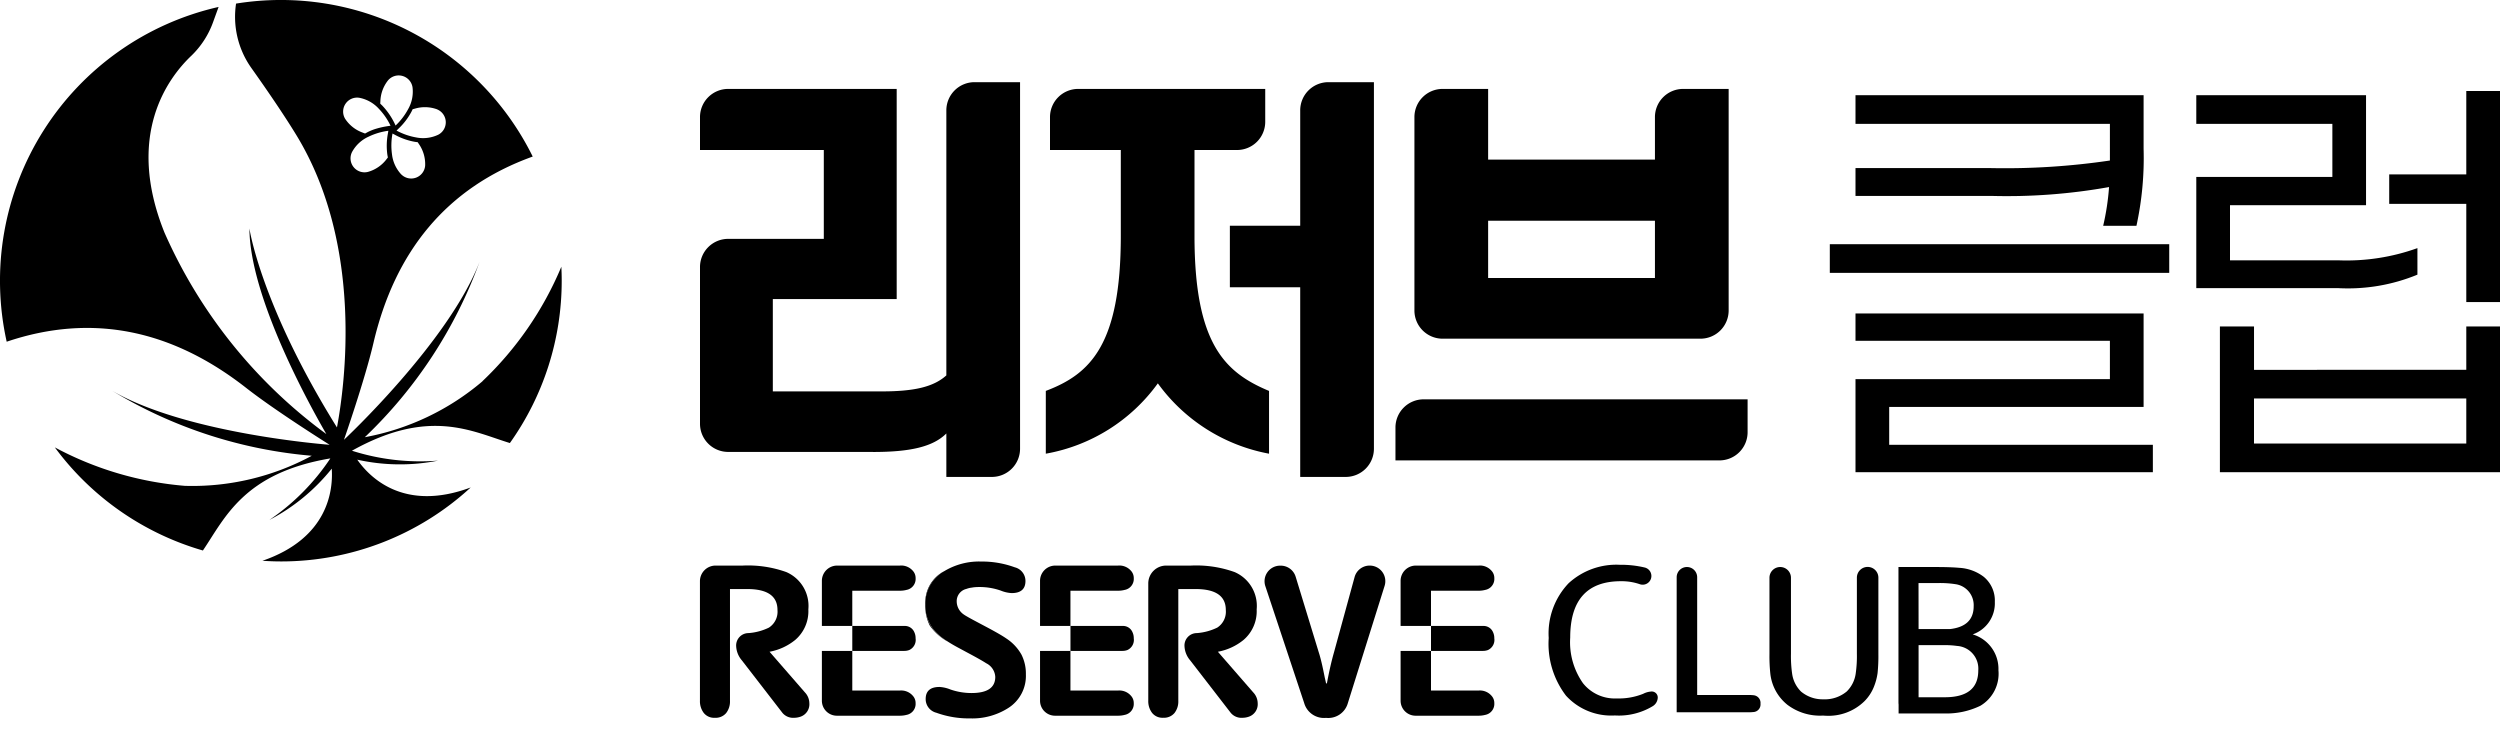
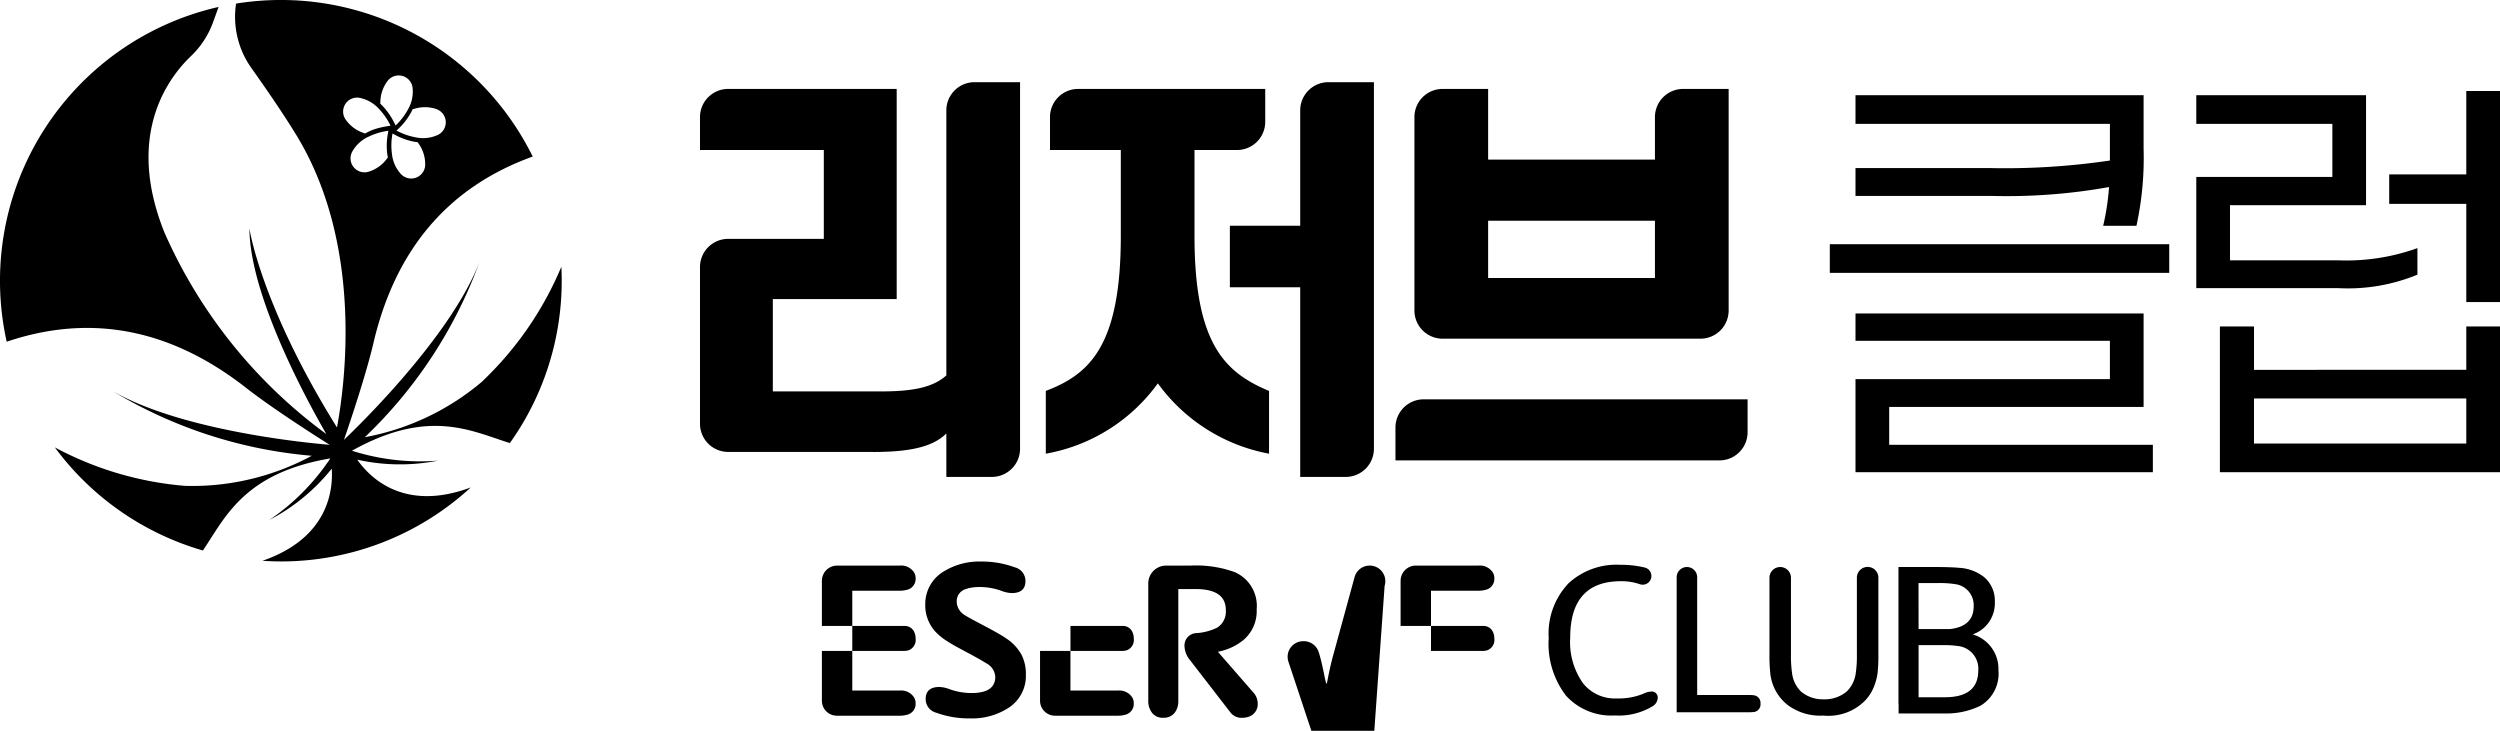
<svg xmlns="http://www.w3.org/2000/svg" id="logo_reserve" width="130" height="38" viewBox="0 0 130 38">
  <defs>
    <clipPath id="clip-path">
      <rect id="사각형_4147" data-name="사각형 4147" width="130" height="38" fill="none" />
    </clipPath>
  </defs>
  <g id="그룹_4493" data-name="그룹 4493">
    <g id="그룹_4492" data-name="그룹 4492" clip-path="url(#clip-path)">
      <path id="패스_3165" data-name="패스 3165" d="M25.093,19.823a13.1,13.1,0,0,1-6.123,2.912,23.92,23.92,0,0,0,5.968-9.119c-1.618,4.184-7.052,9.253-7.052,9.253s1.081-3.1,1.532-5.028c1.107-4.734,3.775-8.077,8.283-9.7A14.6,14.6,0,0,0,12.275.187a4.6,4.6,0,0,0,.79,3.34c.759,1.069,1.682,2.408,2.357,3.517,3.5,5.75,2.509,13.012,2.1,15.183C13.55,15.839,12.97,11.881,12.97,11.881c.021,3.587,3.144,9.212,4,10.691A25.968,25.968,0,0,1,8.555,12.1c-2.039-5.055.161-8.026,1.388-9.195a4.572,4.572,0,0,0,1.139-1.759l.285-.785A14.6,14.6,0,0,0,.348,17.769c4.5-1.519,8.645-.578,12.45,2.4,1.56,1.222,4.342,2.96,4.342,2.96s-7.411-.549-11.292-2.8A23.924,23.924,0,0,0,16.212,23.7a13.076,13.076,0,0,1-6.6,1.564,17.3,17.3,0,0,1-6.761-2,14.62,14.62,0,0,0,7.7,5.362c1.149-1.693,2.115-4.028,6.627-4.789a11.7,11.7,0,0,1-3.169,3.2,10.183,10.183,0,0,0,3.242-2.667c.075,1.1-.165,3.61-3.606,4.791.316.02.635.034.956.034a14.548,14.548,0,0,0,9.877-3.848c-3.48,1.3-5.263-.532-5.9-1.444a10.193,10.193,0,0,0,4.2.05,11.7,11.7,0,0,1-4.477-.515c4.027-2.25,6.246-1,8.213-.4A14.535,14.535,0,0,0,29.209,14.6c0-.245-.007-.488-.019-.73a17.526,17.526,0,0,1-4.1,5.949M20.172,6.938a3.413,3.413,0,0,0-.027,1.122c.008.044.017.086.025.128-.025.033-.05.066-.077.1a1.832,1.832,0,0,1-.965.652A.727.727,0,0,1,18.309,7.9a1.834,1.834,0,0,1,.853-.791A3.382,3.382,0,0,1,20.194,6.8Zm.7,2.139a1.837,1.837,0,0,1-.489-1.057,3.352,3.352,0,0,1,.027-1.076l.119.062a3.4,3.4,0,0,0,1.06.372l.13.016c.023.034.046.068.067.1a1.837,1.837,0,0,1,.322,1.119.728.728,0,0,1-1.236.461m1.86-3.385a.727.727,0,0,1,.056,1.317,1.834,1.834,0,0,1-1.156.139A3.357,3.357,0,0,1,20.62,6.79l.095-.093A3.415,3.415,0,0,0,21.4,5.8c.02-.04.038-.079.055-.118.04-.013.08-.023.12-.033a1.835,1.835,0,0,1,1.163.04M19.78,5.271a1.841,1.841,0,0,1,.4-1.095.728.728,0,0,1,1.27.354,1.832,1.832,0,0,1-.225,1.142,3.337,3.337,0,0,1-.655.856,3.671,3.671,0,0,0-.7-1.045c-.032-.031-.064-.06-.095-.089,0-.041,0-.083.006-.123m-1.83.913a.727.727,0,0,1,.729-1.1,1.834,1.834,0,0,1,1.016.568,3.341,3.341,0,0,1,.611.886l-.133.02a4.383,4.383,0,0,0-.588.128,2.587,2.587,0,0,0-.487.194l-.115.063c-.039-.013-.078-.028-.115-.044a1.828,1.828,0,0,1-.918-.716" />
      <path id="패스_3166" data-name="패스 3166" d="M45.4,23.5H37.863A1.465,1.465,0,0,1,36.4,22.037v-8.15a1.465,1.465,0,0,1,1.465-1.466h4.973V7.8H36.4V6.09a1.465,1.465,0,0,1,1.465-1.466h8.763V15.553H40.187v4.8h5.651c1.664,0,2.693-.22,3.372-.833V5.739a1.466,1.466,0,0,1,1.466-1.466h2.367V23.33A1.466,1.466,0,0,1,51.577,24.8H49.21V22.54c-.7.7-1.9.963-3.811.963" />
      <path id="패스_3167" data-name="패스 3167" d="M54.6,7.8V6.089a1.465,1.465,0,0,1,1.466-1.465h9.726v1.71A1.465,1.465,0,0,1,64.327,7.8H62.114v4.468c0,5.607,1.577,7.1,3.876,8.06v3.264a9.215,9.215,0,0,1-5.782-3.658,9.154,9.154,0,0,1-5.826,3.658V20.327c2.322-.876,3.9-2.409,3.9-8.06V7.8ZM69.077,4.273h2.367V23.33A1.466,1.466,0,0,1,69.978,24.8H67.611V14.939H63.953v-3.2h3.658v-6a1.466,1.466,0,0,1,1.466-1.466" />
      <path id="패스_3168" data-name="패스 3168" d="M89.409,23.941H72.564v-1.71a1.466,1.466,0,0,1,1.466-1.466H90.875v1.711a1.465,1.465,0,0,1-1.466,1.465M77.383,4.624V8.3h8.674V6.089a1.465,1.465,0,0,1,1.465-1.465H89.89V16.146a1.467,1.467,0,0,1-1.466,1.466H75.016a1.466,1.466,0,0,1-1.466-1.466V6.089a1.465,1.465,0,0,1,1.466-1.465Zm0,9.833h8.674V11.478H77.383Z" />
      <path id="패스_3169" data-name="패스 3169" d="M95.15,12.7H112.8v1.49H95.15Zm14.565-4.358V6.441H96.486V4.952h14.981V7.734a16.554,16.554,0,0,1-.372,4.008h-1.73a12.957,12.957,0,0,0,.306-2.015,30.127,30.127,0,0,1-6.154.46H96.486V8.741h7.052a37.167,37.167,0,0,0,6.177-.394M98.238,21.16v1.971h13.711v1.424H96.486V19.714h13.229V17.722H96.486V16.3h14.981V21.16Z" />
      <path id="패스_3170" data-name="패스 3170" d="M121.567,14.984h-7.36V9.2h7.076V6.441h-7.076V4.952h8.827v5.717H115.96v2.869h5.672a10.881,10.881,0,0,0,4.074-.636v1.38a9.475,9.475,0,0,1-4.139.7m6.68,4.248V16.976H130v7.579H115.435V16.976h1.774v2.256Zm0,1.49H117.208v2.343h11.039ZM124.239,10.6V9.07h4.008V4.733H130V15.706h-1.753V10.6Z" />
-       <path id="패스_3171" data-name="패스 3171" d="M40.017,33.891a2.966,2.966,0,0,0,1.33-.611,1.966,1.966,0,0,0,.687-1.591,1.915,1.915,0,0,0-1.145-1.941,5.909,5.909,0,0,0-2.268-.338H37.209a.813.813,0,0,0-.812.812v6.22a1,1,0,0,0,.2.632.688.688,0,0,0,.578.251.712.712,0,0,0,.584-.245.973.973,0,0,0,.2-.638V30.631h.9q1.571,0,1.57,1.09a.985.985,0,0,1-.447.916,2.917,2.917,0,0,1-1.057.284.643.643,0,0,0-.644.687,1.215,1.215,0,0,0,.295.73l2.115,2.736a.724.724,0,0,0,.61.251,1.01,1.01,0,0,0,.317-.054.685.685,0,0,0,.468-.709.831.831,0,0,0-.229-.556Z" />
      <path id="패스_3172" data-name="패스 3172" d="M44.319,33.847h2.71a.721.721,0,0,0,.248-.044.577.577,0,0,0,.334-.61.722.722,0,0,0-.07-.327.529.529,0,0,0-.512-.316h-2.71Z" />
      <path id="패스_3173" data-name="패스 3173" d="M46.014,30.718h.78a1.309,1.309,0,0,0,.349-.044.58.58,0,0,0,.469-.61.561.561,0,0,0-.1-.327.8.8,0,0,0-.72-.327H43.532a.794.794,0,0,0-.794.793V32.55h1.581V30.718Z" />
      <path id="패스_3174" data-name="패스 3174" d="M42.738,36.437a.78.78,0,0,0,.78.78h3.276a1.356,1.356,0,0,0,.349-.044.58.58,0,0,0,.468-.611.553.553,0,0,0-.1-.326.8.8,0,0,0-.719-.328H44.319v-2.06H42.738Z" />
      <path id="패스_3175" data-name="패스 3175" d="M55.664,33.847h2.71a.712.712,0,0,0,.247-.044.577.577,0,0,0,.335-.61.722.722,0,0,0-.071-.327.527.527,0,0,0-.511-.316h-2.71Z" />
-       <path id="패스_3176" data-name="패스 3176" d="M57.358,30.718h.78a1.309,1.309,0,0,0,.349-.044.58.58,0,0,0,.469-.61.561.561,0,0,0-.1-.327.8.8,0,0,0-.72-.327H54.876a.794.794,0,0,0-.794.793V32.55h1.581V30.718Z" />
      <path id="패스_3177" data-name="패스 3177" d="M54.082,36.437a.78.78,0,0,0,.78.78h3.276a1.356,1.356,0,0,0,.349-.044.58.58,0,0,0,.468-.611.553.553,0,0,0-.1-.326.8.8,0,0,0-.719-.328H55.663v-2.06H54.082Z" />
      <path id="패스_3178" data-name="패스 3178" d="M74.412,33.847h2.71a.721.721,0,0,0,.248-.044.577.577,0,0,0,.334-.61.722.722,0,0,0-.07-.327.529.529,0,0,0-.512-.316h-2.71Z" />
      <path id="패스_3179" data-name="패스 3179" d="M76.107,30.718h.78a1.309,1.309,0,0,0,.349-.044.58.58,0,0,0,.469-.61.561.561,0,0,0-.1-.327.8.8,0,0,0-.72-.327H73.625a.794.794,0,0,0-.794.793V32.55h1.581V30.718Z" />
-       <path id="패스_3180" data-name="패스 3180" d="M72.831,36.437a.78.78,0,0,0,.78.78h3.276a1.356,1.356,0,0,0,.349-.044.58.58,0,0,0,.468-.611.553.553,0,0,0-.1-.326.8.8,0,0,0-.719-.328H74.412v-2.06H72.831Z" />
-       <path id="패스_3181" data-name="패스 3181" d="M49.039,29.739c.016-.011.035-.018.051-.028-.023.013-.05.023-.073.036a1.827,1.827,0,0,0-.9,1.68.229.229,0,0,0,0,.026,1.971,1.971,0,0,1,.924-1.714" />
-       <path id="패스_3182" data-name="패스 3182" d="M48.625,32.833a2.01,2.01,0,0,1-.51-1.379c0,.014,0,.027,0,.041a2.2,2.2,0,0,0,.234,1.035,2.809,2.809,0,0,0,.888.812l.009,0a3.07,3.07,0,0,1-.619-.507" />
      <path id="패스_3183" data-name="패스 3183" d="M53.112,34.033a2.414,2.414,0,0,0-.779-.829q-.285-.2-1.014-.588l-.535-.284q-.567-.3-.687-.392a.831.831,0,0,1-.348-.655.655.655,0,0,1,.471-.653c.013,0,.029-.008.043-.013a1.351,1.351,0,0,1,.162-.046c.035-.008.076-.012.115-.018s.079-.014.122-.018c.086-.008.177-.012.275-.012a3.323,3.323,0,0,1,1.1.185,1.768,1.768,0,0,0,.567.131q.72,0,.72-.632a.731.731,0,0,0-.556-.709,4.945,4.945,0,0,0-1.745-.3,3.506,3.506,0,0,0-1.933.507c-.017.01-.035.017-.051.028a1.97,1.97,0,0,0-.925,1.714,2.018,2.018,0,0,0,.511,1.38,3.041,3.041,0,0,0,.619.507c.187.122.4.247.645.376l.371.2q.753.4,1.025.578a.841.841,0,0,1,.469.708q0,.84-1.232.84a3.349,3.349,0,0,1-1.1-.185,1.774,1.774,0,0,0-.567-.131q-.72,0-.72.632a.731.731,0,0,0,.556.709,4.939,4.939,0,0,0,1.744.294,3.486,3.486,0,0,0,1.985-.534,1.977,1.977,0,0,0,.926-1.755,2.2,2.2,0,0,0-.234-1.036" />
      <path id="패스_3184" data-name="패스 3184" d="M63.33,33.891a2.966,2.966,0,0,0,1.33-.611,1.966,1.966,0,0,0,.687-1.591A1.915,1.915,0,0,0,64.2,29.748a5.909,5.909,0,0,0-2.268-.338H60.64a.93.93,0,0,0-.93.93v6.1a1,1,0,0,0,.2.632.688.688,0,0,0,.578.251.712.712,0,0,0,.584-.245.973.973,0,0,0,.2-.638V30.631h.9q1.571,0,1.57,1.09a.985.985,0,0,1-.447.916,2.917,2.917,0,0,1-1.057.284.643.643,0,0,0-.644.687,1.215,1.215,0,0,0,.295.73l2.115,2.736a.724.724,0,0,0,.61.251,1.01,1.01,0,0,0,.317-.054.686.686,0,0,0,.469-.709.832.832,0,0,0-.23-.556Z" />
-       <path id="패스_3185" data-name="패스 3185" d="M71.221,29.41a.813.813,0,0,0-.783.6L69.37,33.913q-.2.7-.371,1.624h-.043c-.015-.072-.037-.171-.066-.294l-.087-.426c-.08-.377-.156-.679-.229-.9l-1.2-3.928a.812.812,0,0,0-.776-.575h-.031a.811.811,0,0,0-.769,1.067l2.022,6.085a1.069,1.069,0,0,0,1.134.763,1.058,1.058,0,0,0,1.133-.763L72,30.463a.811.811,0,0,0-.774-1.053" />
+       <path id="패스_3185" data-name="패스 3185" d="M71.221,29.41a.813.813,0,0,0-.783.6L69.37,33.913q-.2.7-.371,1.624h-.043c-.015-.072-.037-.171-.066-.294l-.087-.426c-.08-.377-.156-.679-.229-.9a.812.812,0,0,0-.776-.575h-.031a.811.811,0,0,0-.769,1.067l2.022,6.085a1.069,1.069,0,0,0,1.134.763,1.058,1.058,0,0,0,1.133-.763L72,30.463a.811.811,0,0,0-.774-1.053" />
      <path id="패스_3186" data-name="패스 3186" d="M85.848,35.961a1.031,1.031,0,0,0-.4.116,3.42,3.42,0,0,1-1.382.242,2.114,2.114,0,0,1-1.75-.791,3.7,3.7,0,0,1-.665-2.373q0-2.931,2.637-2.932a2.923,2.923,0,0,1,.966.15.453.453,0,1,0,.272-.862,5.337,5.337,0,0,0-1.291-.142,3.672,3.672,0,0,0-2.668.96,3.783,3.783,0,0,0-1.034,2.847,4.44,4.44,0,0,0,.9,3,3.189,3.189,0,0,0,2.541,1.028,3.41,3.41,0,0,0,1.952-.474.542.542,0,0,0,.274-.412.312.312,0,0,0-.348-.358" />
      <path id="패스_3187" data-name="패스 3187" d="M91.168,36.151a1.3,1.3,0,0,0-.179-.01H88.253V30.018a.533.533,0,0,0-1.066,0v7.019h3.8a1.486,1.486,0,0,0,.179-.01.394.394,0,0,0,.38-.433.4.4,0,0,0-.38-.443" />
      <path id="패스_3188" data-name="패스 3188" d="M97.117,29.48a.559.559,0,0,0-.559.559v3.945a6.44,6.44,0,0,1-.063,1.054,1.614,1.614,0,0,1-.464.918,1.78,1.78,0,0,1-1.227.408,1.74,1.74,0,0,1-1.147-.4,1.611,1.611,0,0,1-.464-.917,6.453,6.453,0,0,1-.063-1.055V30.044a.559.559,0,1,0-1.118,0V34.01a8.657,8.657,0,0,0,.042.991,2.408,2.408,0,0,0,.886,1.644,2.812,2.812,0,0,0,1.835.566h.02c.04,0,.077.006.118.006a2.676,2.676,0,0,0,2.037-.753,2.221,2.221,0,0,0,.488-.738l.007-.018A2.986,2.986,0,0,0,97.634,35a8.669,8.669,0,0,0,.042-.991V30.039a.559.559,0,0,0-.559-.559" />
      <path id="패스_3189" data-name="패스 3189" d="M102.582,32.987a1.709,1.709,0,0,0,1.149-1.688,1.6,1.6,0,0,0-.58-1.308,2.314,2.314,0,0,0-1.266-.464q-.453-.042-1.265-.042h-1.9v6.982c0,.067,0,.12.007.168V37.1h2.1l.076,0,.116,0h.082v0a4.049,4.049,0,0,0,1.878-.4,1.936,1.936,0,0,0,.94-1.846,1.872,1.872,0,0,0-1.34-1.866m-2.816-2.669h1.012a5.288,5.288,0,0,1,.939.063,1.1,1.1,0,0,1,.917,1.139q0,1.056-1.243,1.192H99.766Zm1.361,5.938H99.766v-2.71h1.286a4.672,4.672,0,0,1,.718.042,1.184,1.184,0,0,1,1.1,1.276q0,1.392-1.74,1.392" />
    </g>
  </g>
</svg>